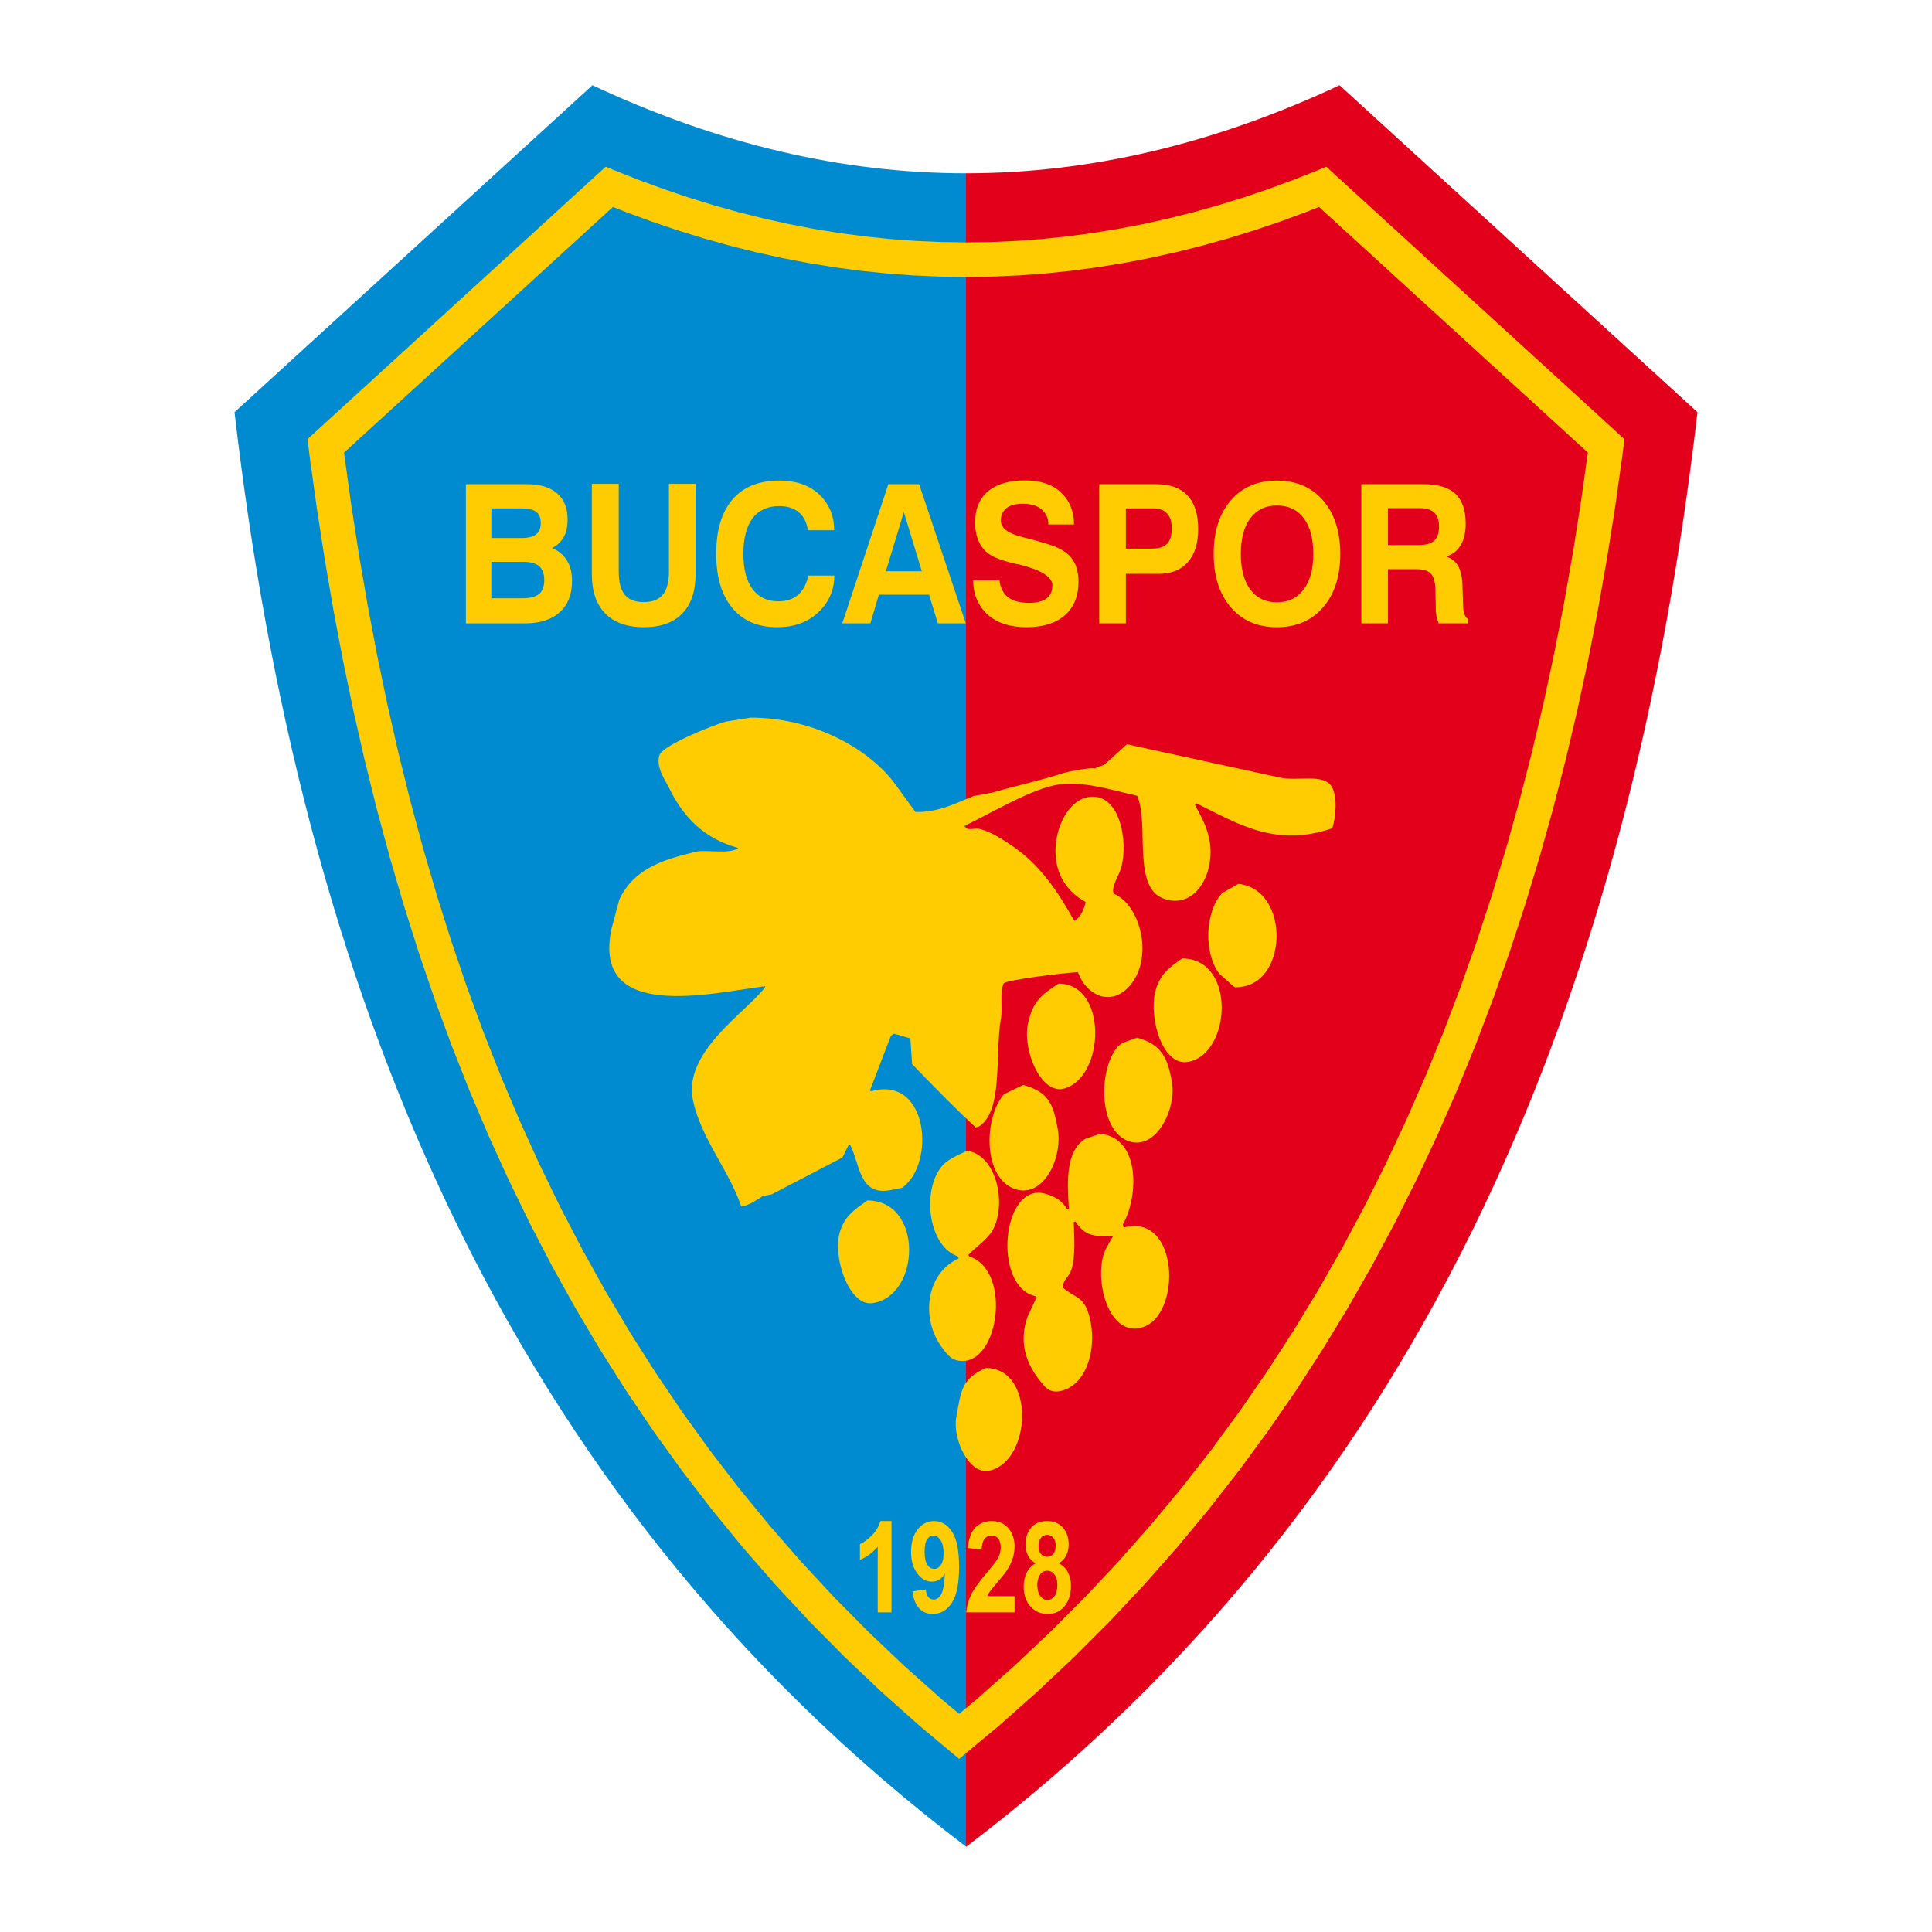
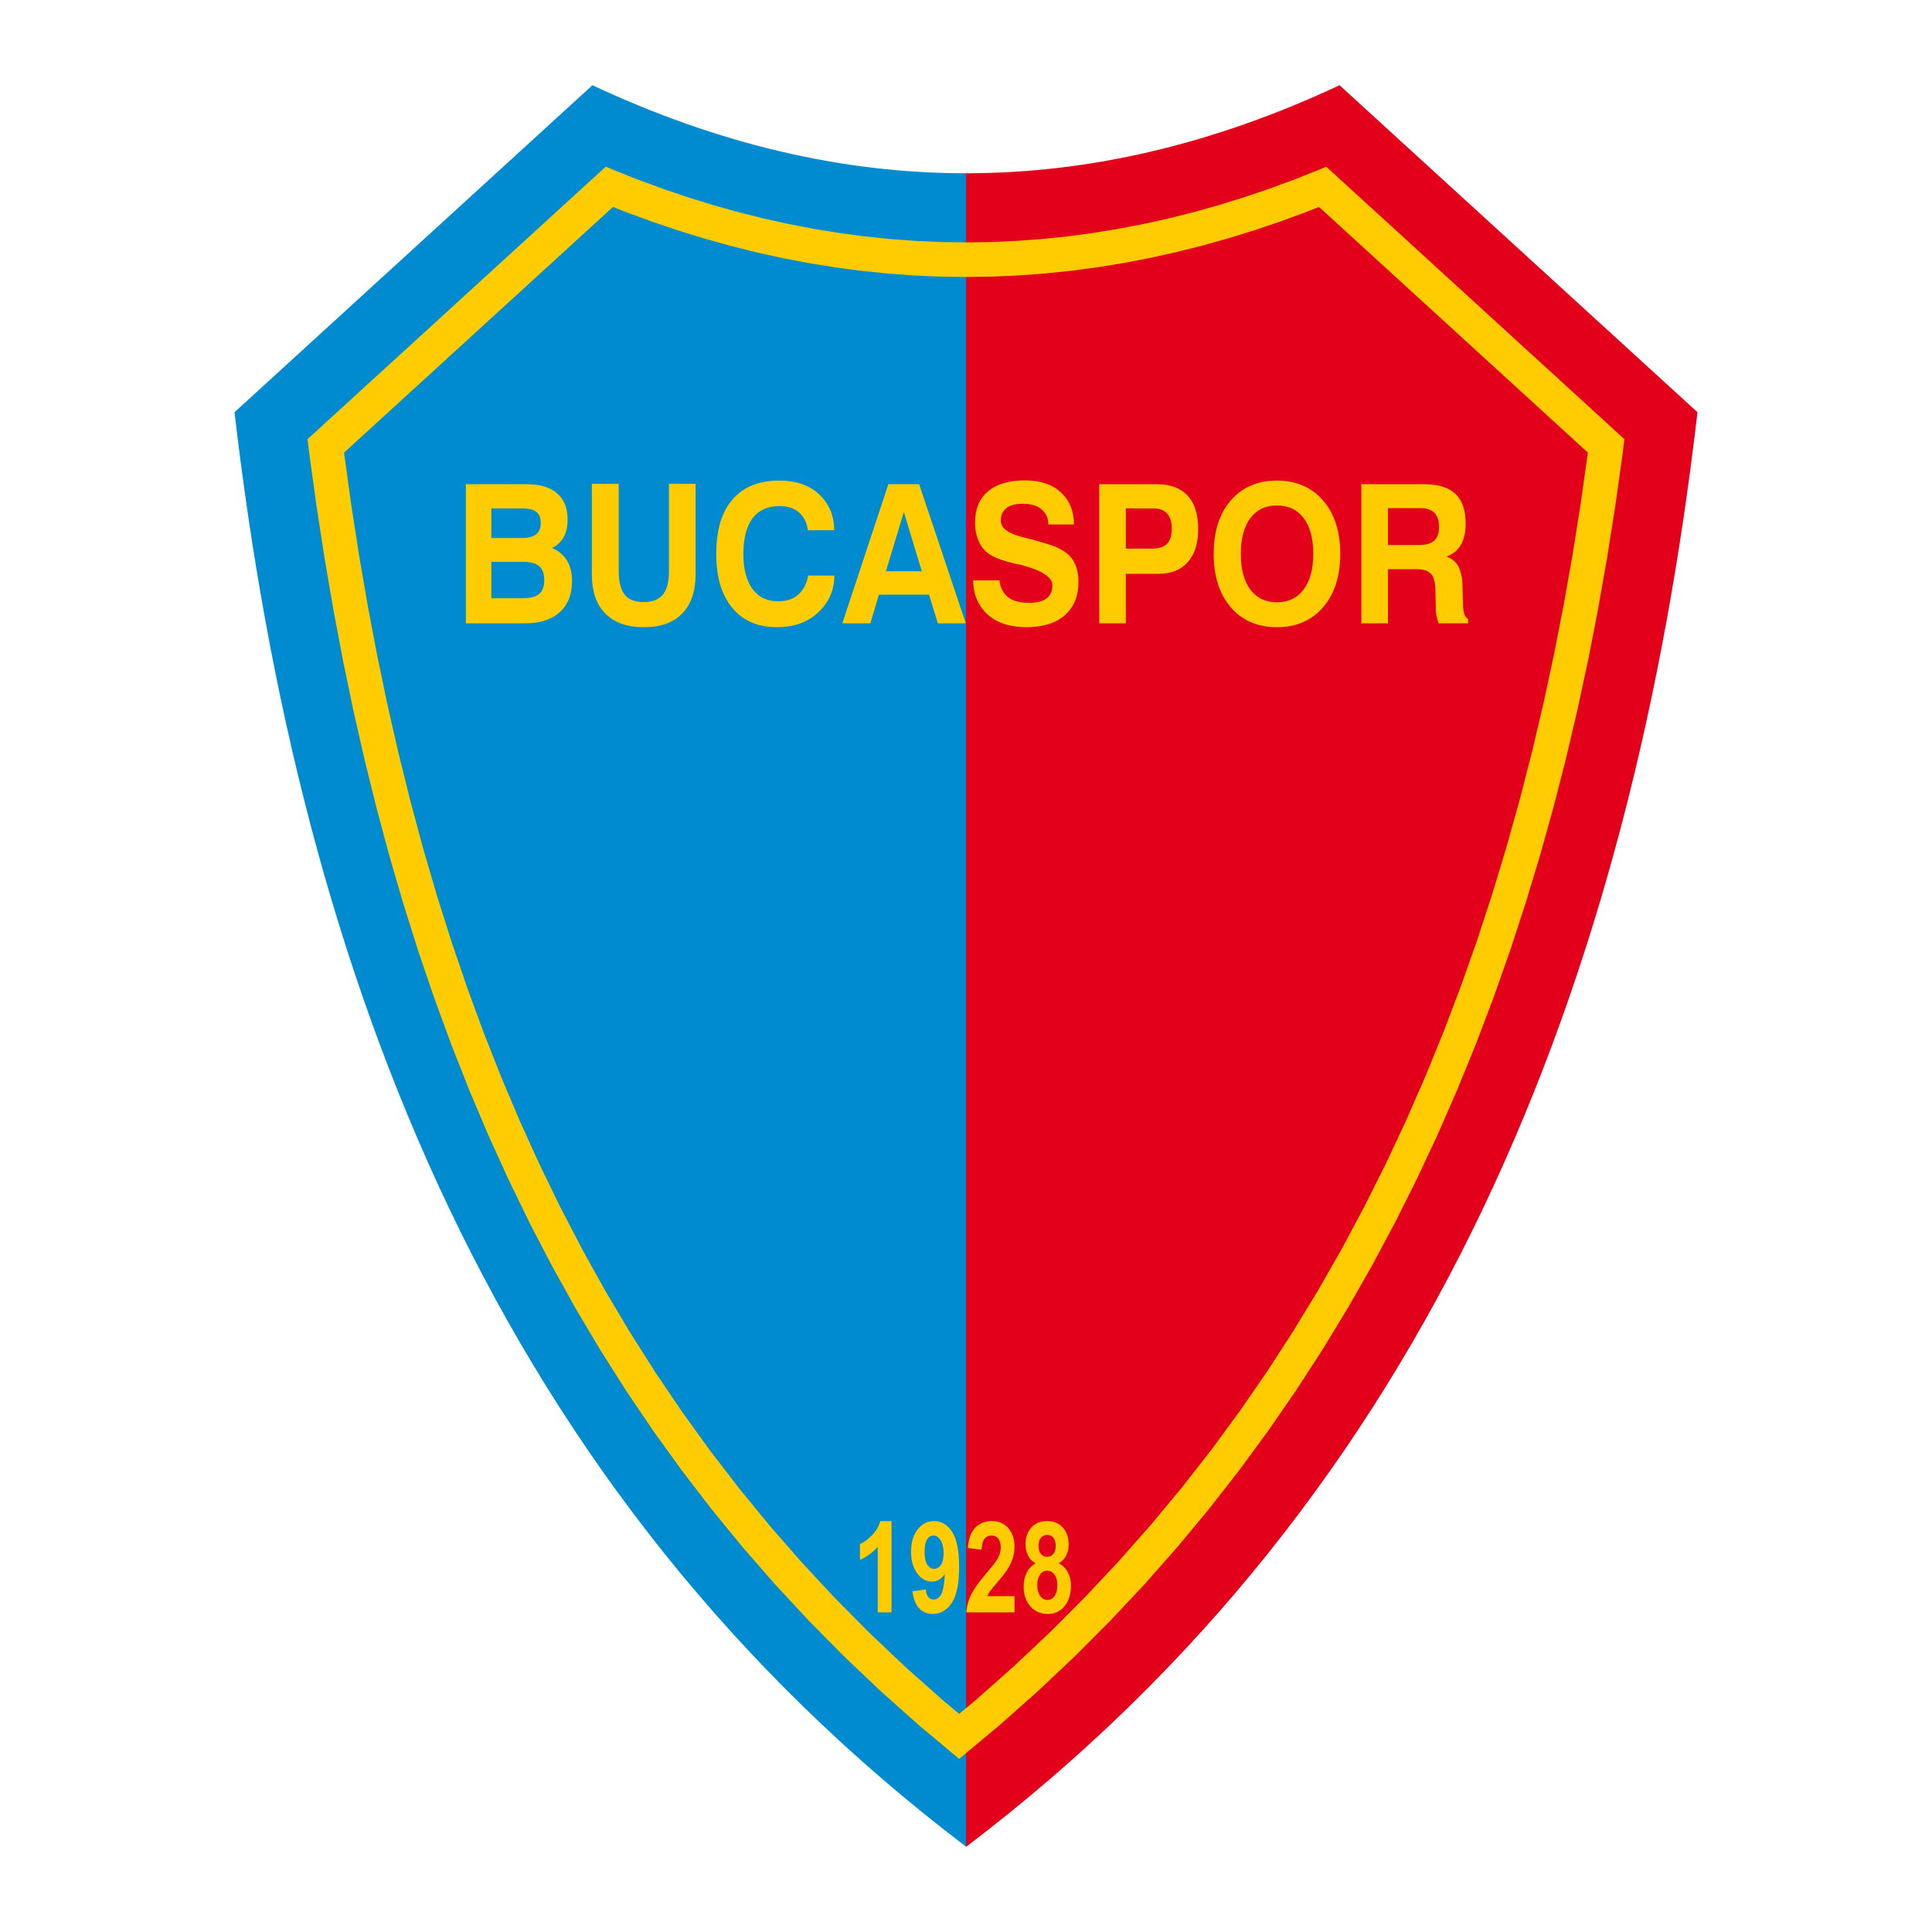
<svg xmlns="http://www.w3.org/2000/svg" version="1.1" id="Calque_1" width="192.756" height="192.755" viewBox="0 0 192.756 192.755" style="overflow:visible;enable-background:new 0 0 192.756 192.755;" xml:space="preserve">
  <g>
    <polygon style="fill-rule:evenodd;clip-rule:evenodd;fill:#FFFFFF;" points="0,0 192.756,0 192.756,192.755 0,192.755 0,0  " />
    <path style="fill-rule:evenodd;clip-rule:evenodd;fill:#008BD0;" d="M96.377,184.235C49.689,148.789,29.974,97.772,23.399,41.126   C35.302,30.252,47.205,19.378,59.107,8.504c12.507,5.856,24.889,8.784,37.271,8.784V184.235L96.377,184.235z" />
    <path style="fill-rule:evenodd;clip-rule:evenodd;fill:#E2001A;" d="M96.398,184.251l-0.016-0.012l-0.004-0.004V17.288l0.167-0.001   c12.328-0.026,24.653-2.953,37.103-8.783c11.904,10.874,23.806,21.748,35.708,32.622C162.78,97.78,143.102,148.806,96.398,184.251   L96.398,184.251z" />
    <path style="fill-rule:evenodd;clip-rule:evenodd;fill:#FECC00;" d="M34.326,45.16l0.518-0.473l1.114-1.019l1.116-1.019l1.117-1.02   l1.115-1.02l3.349-3.058l1.115-1.02l1.115-1.018l1.116-1.019l1.117-1.021l1.116-1.02l3.348-3.058l1.116-1.02l1.114-1.019   l1.116-1.019l1.117-1.021l1.115-1.02l3.349-3.058l0.647-0.592l1.284,0.509l2.584,0.949l2.59,0.876l2.595,0.801l2.601,0.728   l2.604,0.652l2.609,0.578l2.614,0.501l2.618,0.425l2.62,0.349l2.623,0.271l2.625,0.194l2.627,0.117l2.626,0.039l2.627-0.039   l2.626-0.117l2.625-0.194l2.625-0.271l2.62-0.349l2.617-0.425l2.613-0.501l2.609-0.578l2.605-0.652l2.601-0.728l2.594-0.801   l2.59-0.876l2.584-0.949l1.286-0.509l0.646,0.592l3.348,3.058l1.115,1.02l1.117,1.021l1.116,1.019l1.114,1.019l1.115,1.02   l3.35,3.058l1.114,1.02l1.118,1.021l1.114,1.019l1.116,1.018l1.115,1.02l3.348,3.058l1.116,1.02l1.116,1.02l1.117,1.019   l1.113,1.019l0.516,0.47l-0.704,4.993l-0.797,5.047l-0.883,5.001l-0.967,4.957l-1.054,4.907l-1.145,4.857l-1.234,4.806   l-1.328,4.753l-1.422,4.698l-1.519,4.642l-1.619,4.585l-1.717,4.523l-1.821,4.462l-1.926,4.403l-2.032,4.338l-2.141,4.271   l-2.25,4.207l-2.363,4.14l-2.478,4.073l-2.594,4.001l-2.715,3.935l-2.835,3.861l-2.961,3.791l-3.086,3.714l-3.218,3.644   l-3.349,3.568l-3.483,3.491l-3.623,3.415l-3.763,3.335l-1.7,1.417l-1.68-1.404l-3.739-3.33l-3.591-3.406l-3.447-3.482l-3.307-3.561   l-3.171-3.635l-3.037-3.707l-2.906-3.781l-2.781-3.855l-2.657-3.926l-2.535-3.996l-2.417-4.066l-2.301-4.135l-2.188-4.203   l-2.079-4.27l-1.97-4.336l-1.864-4.401l-1.762-4.462l-1.662-4.526l-1.562-4.586l-1.467-4.646l-1.373-4.703l-1.281-4.759   l-1.192-4.813l-1.106-4.866l-1.021-4.918l-0.939-4.966l-0.86-5.013l-0.782-5.06L34.326,45.16L34.326,45.16z M55.094,126.345   l-2.232-4.287l-2.118-4.354l-2.008-4.418l-1.899-4.48l-1.793-4.543l-1.689-4.602L41.766,95l-1.49-4.719l-1.394-4.774l-1.3-4.828   l-1.209-4.88l-1.121-4.93l-1.034-4.979l-0.95-5.026l-0.87-5.071l-0.791-5.114l-0.714-5.155l-0.211-1.708l0.719-0.656l1.115-1.02   l1.115-1.019l1.116-1.02l1.117-1.02l1.116-1.02l3.348-3.058l1.116-1.02l1.116-1.019l1.115-1.02l1.117-1.02l1.115-1.02l3.349-3.058   l1.115-1.02l1.115-1.02l1.116-1.019l1.117-1.02l1.116-1.02l3.348-3.058l1.116-1.02l1.115-1.019l0.024-0.022l0.734,0.312l2.499,0.99   l2.502,0.919l2.504,0.847l2.507,0.775l2.511,0.703l2.513,0.629l2.515,0.557l2.518,0.483l2.52,0.409l2.521,0.335l2.523,0.261   l2.524,0.187l2.525,0.112l2.525,0.037l2.525-0.037l2.525-0.112l2.523-0.187l2.524-0.261l2.521-0.335l2.519-0.409l2.52-0.483   l2.514-0.557l2.513-0.629l2.511-0.703l2.508-0.775l2.504-0.847l2.501-0.919l2.5-0.99l0.733-0.312l0.024,0.022l1.115,1.019   l1.115,1.02l3.349,3.058l1.116,1.02l1.115,1.02l1.116,1.019l1.115,1.02l1.116,1.02l3.348,3.058l1.115,1.02l1.117,1.02l1.116,1.02   l1.114,1.019l1.115,1.02l3.35,3.058l1.114,1.02l1.118,1.02l1.114,1.02l1.116,1.019l1.114,1.02l0.718,0.654l-0.212,1.699   l-0.725,5.146l-0.809,5.106l-0.892,5.062l-0.979,5.019l-1.069,4.972l-1.159,4.925l-1.251,4.875l-1.349,4.824l-1.443,4.77   l-1.545,4.716l-1.645,4.66l-1.748,4.602l-1.853,4.543l-1.96,4.48l-2.07,4.42l-2.182,4.354l-2.294,4.291l-2.41,4.223l-2.529,4.156   l-2.647,4.086l-2.771,4.016l-2.896,3.942l-3.023,3.871l-3.152,3.796l-3.286,3.723l-3.421,3.643l-3.559,3.566l-3.699,3.486   l-3.842,3.406l-3.953,3.293l-3.931-3.285l-3.82-3.4l-3.67-3.482l-3.523-3.561l-3.382-3.639l-3.242-3.715l-3.104-3.791l-2.971-3.865   l-2.841-3.939l-2.714-4.01l-2.59-4.082l-2.467-4.152L55.094,126.345L55.094,126.345z" />
    <path style="fill:#FECC00;" d="M49.023,59.685h3.146c0.736,0,1.275-0.141,1.62-0.428c0.341-0.286,0.512-0.747,0.512-1.374   c0-0.637-0.171-1.101-0.509-1.394c-0.338-0.292-0.886-0.438-1.637-0.438h-3.132V59.685L49.023,59.685z M49.023,53.678h3.033   c0.644,0,1.12-0.122,1.431-0.367c0.309-0.245,0.464-0.625,0.464-1.139c0-0.508-0.149-0.879-0.453-1.106   c-0.299-0.229-0.787-0.345-1.458-0.345h-3.018V53.678L49.023,53.678z M46.48,62.191V48.309h6.085c1.305,0,2.308,0.299,3.008,0.901   c0.704,0.598,1.054,1.47,1.054,2.612c0,0.705-0.125,1.287-0.374,1.747c-0.248,0.464-0.638,0.833-1.17,1.107   c0.649,0.276,1.144,0.691,1.481,1.242c0.338,0.55,0.509,1.229,0.509,2.039c0,1.339-0.41,2.381-1.227,3.122   c-0.82,0.743-1.979,1.113-3.482,1.113H46.48L46.48,62.191z M59.049,48.27h2.682v8.709c0,1.081,0.198,1.866,0.596,2.355   c0.399,0.492,1.03,0.737,1.896,0.737c0.859,0,1.493-0.245,1.904-0.737c0.41-0.489,0.613-1.274,0.613-2.355V48.27h2.658v9.021   c0,1.696-0.442,3.002-1.329,3.916c-0.886,0.914-2.161,1.371-3.829,1.371c-1.658,0-2.939-0.453-3.84-1.357   c-0.901-0.904-1.35-2.213-1.35-3.929V48.27L59.049,48.27z M83.243,57.423c0,0.76-0.146,1.455-0.443,2.085   c-0.293,0.634-0.715,1.19-1.257,1.673c-0.521,0.467-1.114,0.814-1.781,1.049c-0.665,0.232-1.417,0.347-2.254,0.347   c-1.897,0-3.383-0.643-4.449-1.927c-1.068-1.287-1.602-3.082-1.602-5.389c0-2.362,0.542-4.17,1.623-5.428   c1.081-1.258,2.638-1.885,4.664-1.885c1.637,0,2.939,0.434,3.904,1.299c0.491,0.441,0.876,0.965,1.158,1.577   c0.278,0.608,0.419,1.303,0.419,2.081h-2.623c-0.104-0.766-0.4-1.361-0.889-1.782c-0.488-0.422-1.144-0.63-1.97-0.63   c-1.15,0-2.039,0.405-2.664,1.216c-0.299,0.409-0.527,0.907-0.679,1.5c-0.156,0.589-0.234,1.274-0.234,2.053   c0,1.509,0.303,2.673,0.907,3.497c0.605,0.823,1.467,1.235,2.583,1.235c0.812,0,1.474-0.219,1.979-0.66   c0.506-0.441,0.838-1.078,1.003-1.911H83.243L83.243,57.423z M90.176,51.088l-1.791,5.907h3.586L90.176,51.088L90.176,51.088z    M88.631,48.309h3.071l4.655,13.882H93.57l-0.876-2.857h-5.008l-0.85,2.857h-2.799L88.631,48.309L88.631,48.309z M97.094,57.902   h2.621c0.093,0.747,0.383,1.31,0.866,1.683c0.482,0.374,1.176,0.56,2.083,0.56c0.775,0,1.358-0.147,1.749-0.444   c0.389-0.292,0.584-0.73,0.584-1.309c0-0.84-1.127-1.538-3.378-2.091c-0.042,0-0.068,0-0.08,0l-0.271-0.067   c-1.224-0.283-2.083-0.602-2.579-0.953c-0.446-0.303-0.791-0.724-1.037-1.262c-0.245-0.54-0.368-1.171-0.368-1.895   c0-1.341,0.431-2.377,1.289-3.104c0.86-0.727,2.09-1.091,3.691-1.091c1.516,0,2.694,0.383,3.536,1.152   c0.431,0.39,0.767,0.853,1,1.394c0.116,0.276,0.204,0.566,0.263,0.862c0.058,0.299,0.087,0.627,0.087,0.988h-2.554   c0-0.315-0.059-0.598-0.18-0.856c-0.12-0.254-0.3-0.479-0.538-0.683c-0.434-0.35-1.052-0.527-1.85-0.527   c-0.697,0-1.233,0.145-1.612,0.438c-0.376,0.292-0.565,0.708-0.565,1.249c0,0.736,0.733,1.287,2.203,1.65l0.93,0.235   c0.983,0.27,1.658,0.472,2.025,0.604c0.369,0.132,0.707,0.293,1.009,0.479c0.527,0.309,0.923,0.721,1.187,1.235   c0.263,0.515,0.395,1.139,0.395,1.875c0,1.445-0.453,2.564-1.358,3.359c-0.907,0.795-2.187,1.193-3.832,1.193   c-1.611,0-2.884-0.405-3.825-1.216c-0.463-0.408-0.827-0.904-1.094-1.489C97.226,59.289,97.094,58.633,97.094,57.902L97.094,57.902   z M112.327,54.737h2.58c0.698,0,1.203-0.158,1.521-0.477c0.317-0.318,0.478-0.827,0.478-1.531c0-0.666-0.157-1.168-0.469-1.502   c-0.311-0.338-0.775-0.505-1.389-0.505h-2.721V54.737L112.327,54.737z M112.327,57.252v4.938h-2.658V48.309h5.745   c1.35,0,2.376,0.379,3.076,1.136c0.703,0.756,1.054,1.866,1.054,3.333c0,1.419-0.343,2.52-1.029,3.301   c-0.688,0.782-1.661,1.174-2.925,1.174H112.327L112.327,57.252z M123.798,55.261c0,1.528,0.317,2.715,0.949,3.561   c0.633,0.846,1.515,1.268,2.65,1.268c1.134,0,2.022-0.425,2.667-1.277c0.644-0.853,0.963-2.037,0.963-3.552   c0-1.525-0.317-2.712-0.951-3.559c-0.636-0.847-1.527-1.268-2.679-1.268c-1.126,0-2.007,0.421-2.645,1.265   C124.115,52.542,123.798,53.729,123.798,55.261L123.798,55.261z M121.089,55.261c0-2.243,0.57-4.022,1.706-5.337   c1.138-1.316,2.67-1.976,4.603-1.976c1.927,0,3.463,0.66,4.604,1.979c0.571,0.66,1.002,1.438,1.287,2.329   c0.288,0.891,0.431,1.895,0.431,3.005c0,2.226-0.571,4.002-1.714,5.328c-1.145,1.326-2.681,1.988-4.607,1.988   c-1.933,0-3.465-0.662-4.603-1.984C121.659,59.27,121.089,57.494,121.089,55.261L121.089,55.261z M138.479,54.376h3.123   c0.675,0,1.175-0.148,1.493-0.444c0.319-0.293,0.479-0.76,0.479-1.394c0-0.602-0.155-1.058-0.463-1.371   c-0.312-0.312-0.772-0.467-1.388-0.467h-3.244V54.376L138.479,54.376z M135.821,62.191V48.309h6.262   c1.41,0,2.455,0.322,3.131,0.965c0.68,0.643,1.018,1.634,1.018,2.973c0,0.862-0.164,1.57-0.491,2.13   c-0.329,0.559-0.805,0.942-1.431,1.148c0.56,0.209,0.959,0.534,1.192,0.981c0.116,0.225,0.216,0.512,0.292,0.859   c0.082,0.344,0.12,0.743,0.12,1.196l0.055,1.641v0.055c0,0.421,0.041,0.753,0.125,0.994c0.087,0.245,0.209,0.415,0.375,0.515v0.424   h-2.931c-0.074-0.17-0.149-0.409-0.22-0.717l-0.071-0.489v-0.538l-0.033-1.46c0-0.223-0.008-0.415-0.027-0.579   c-0.018-0.167-0.048-0.332-0.096-0.486c-0.068-0.302-0.182-0.528-0.331-0.679c-0.263-0.302-0.751-0.454-1.467-0.454h-2.814v5.402   H135.821L135.821,62.191z" />
    <path style="fill:#FECC00;" d="M88.947,160.864h-1.375v-6.553c-0.503,0.596-1.094,1.035-1.775,1.318v-1.578   c0.357-0.146,0.748-0.429,1.169-0.842c0.421-0.417,0.71-0.9,0.865-1.453h1.116V160.864L88.947,160.864z M91.032,158.767   l1.332-0.186c0.033,0.342,0.118,0.596,0.255,0.76c0.137,0.166,0.317,0.248,0.543,0.248c0.284,0,0.525-0.164,0.723-0.494   c0.201-0.331,0.328-1.014,0.383-2.056c-0.346,0.511-0.779,0.763-1.296,0.763c-0.565,0-1.053-0.275-1.461-0.824   c-0.41-0.553-0.615-1.268-0.615-2.151c0-0.919,0.217-1.662,0.65-2.226c0.431-0.562,0.982-0.844,1.65-0.844   c0.728,0,1.325,0.357,1.793,1.068c0.465,0.711,0.7,1.881,0.7,3.51c0,1.66-0.244,2.855-0.73,3.59c-0.486,0.732-1.119,1.1-1.9,1.1   c-0.561,0-1.014-0.188-1.36-0.566C91.353,160.081,91.131,159.517,91.032,158.767L91.032,158.767z M94.146,154.968   c0-0.561-0.103-0.996-0.306-1.305c-0.204-0.311-0.441-0.466-0.708-0.466c-0.254,0-0.466,0.128-0.633,0.382   c-0.168,0.254-0.251,0.669-0.251,1.247c0,0.585,0.092,1.017,0.273,1.288c0.183,0.274,0.411,0.412,0.686,0.412   c0.264,0,0.488-0.131,0.668-0.395C94.056,155.868,94.146,155.479,94.146,154.968L94.146,154.968z M101.223,159.248v1.616h-4.821   c0.054-0.611,0.209-1.189,0.471-1.736c0.26-0.547,0.776-1.272,1.545-2.174c0.621-0.729,1-1.225,1.142-1.484   c0.188-0.359,0.283-0.715,0.283-1.064c0-0.387-0.083-0.684-0.248-0.896c-0.164-0.208-0.393-0.312-0.684-0.312   c-0.286,0-0.514,0.112-0.685,0.329c-0.169,0.219-0.267,0.582-0.293,1.09l-1.37-0.174c0.082-0.957,0.337-1.643,0.768-2.061   c0.432-0.416,0.969-0.625,1.616-0.625c0.708,0,1.264,0.241,1.668,0.724c0.404,0.483,0.607,1.083,0.607,1.802   c0,0.408-0.059,0.797-0.175,1.165c-0.115,0.37-0.299,0.757-0.55,1.158c-0.167,0.271-0.467,0.657-0.9,1.158   c-0.434,0.503-0.709,0.839-0.825,1.003c-0.115,0.166-0.209,0.326-0.282,0.481H101.223L101.223,159.248z M103.333,155.972   c-0.356-0.189-0.615-0.451-0.776-0.783c-0.162-0.333-0.242-0.697-0.242-1.092c0-0.676,0.187-1.236,0.561-1.679   c0.373-0.438,0.905-0.661,1.594-0.661c0.682,0,1.211,0.223,1.587,0.661c0.376,0.442,0.566,1.003,0.566,1.679   c0,0.42-0.087,0.792-0.262,1.123c-0.171,0.328-0.416,0.578-0.729,0.752c0.398,0.201,0.701,0.496,0.907,0.884   c0.208,0.388,0.312,0.835,0.312,1.341c0,0.84-0.211,1.52-0.633,2.043c-0.424,0.523-0.985,0.785-1.687,0.785   c-0.653,0-1.196-0.215-1.63-0.648c-0.513-0.514-0.77-1.215-0.77-2.105c0-0.49,0.099-0.939,0.29-1.353   C102.614,156.51,102.918,156.192,103.333,155.972L103.333,155.972z M103.615,154.222c0,0.346,0.078,0.615,0.232,0.809   c0.155,0.193,0.362,0.291,0.621,0.291c0.261,0,0.47-0.098,0.625-0.293c0.157-0.197,0.234-0.467,0.234-0.814   c0-0.326-0.076-0.586-0.231-0.783c-0.156-0.195-0.36-0.293-0.615-0.293c-0.264,0-0.475,0.1-0.631,0.295   C103.694,153.632,103.615,153.894,103.615,154.222L103.615,154.222z M103.489,158.104c0,0.479,0.097,0.854,0.291,1.121   c0.192,0.268,0.436,0.4,0.726,0.4c0.284,0,0.521-0.129,0.705-0.387c0.187-0.256,0.279-0.629,0.279-1.116   c0-0.426-0.096-0.768-0.284-1.024c-0.188-0.258-0.43-0.387-0.72-0.387c-0.335,0-0.586,0.148-0.75,0.439   C103.571,157.446,103.489,157.763,103.489,158.104L103.489,158.104z" />
-     <path style="fill-rule:evenodd;clip-rule:evenodd;fill:#FECC00;" d="M98.34,136.489c4.979-0.039,4.603,9.337,0.347,10.246   c-2.012,0.429-3.66-3.184-3.279-5.318C95.894,138.701,95.926,137.579,98.34,136.489L98.34,136.489z M86.542,119.769   c5.637,0.027,5.297,9.59,0.493,10.248c-2.344,0.322-3.99-4.661-3.25-7.074C84.301,121.255,85.282,120.677,86.542,119.769   L86.542,119.769z M96.496,114.81c2.573,0.361,3.79,4.27,2.884,7.141c-0.504,1.596-1.775,2.185-2.759,3.247   c0.023,0.05,0.048,0.099,0.071,0.147c4.422,1.438,2.914,11.4-1.265,10.367c-0.649-0.16-1.088-0.791-1.442-1.268   c-2.19-2.953-1.557-7.451,1.68-8.896c-0.047-0.072-0.096-0.146-0.143-0.222c-2.787-0.95-3.578-6.21-1.687-8.804   C94.44,115.692,95.536,115.274,96.496,114.81L96.496,114.81z M109.762,113.122c4.026,0.358,3.849,6.27,2.269,9.033   c0.022,0.098,0.046,0.195,0.067,0.292c0.024,0.003,0.05,0.003,0.074,0.003c5.491-1.416,5.734,8.76,1.813,9.977   c-3.154,0.979-4.625-3.918-3.984-6.867c0.197-0.912,0.671-1.546,1.059-2.25c-2.138,0.115-2.858-0.108-3.778-1.451   c-0.051,0.025-0.1,0.049-0.149,0.072c0.02,1.404,0.223,3.535-0.297,4.895c-0.229,0.6-0.721,0.816-0.83,1.596   c1.086,1.014,2.05,0.855,2.59,2.604c1.023,3.302-0.16,7.312-2.905,7.779c-1.038,0.176-1.495-0.502-1.885-0.982   c-1.257-1.547-2.265-3.719-1.286-6.457c0.304-0.652,0.607-1.307,0.909-1.961c-0.024-0.023-0.047-0.049-0.072-0.074   c-4.396-0.887-3.415-11.518,0.971-10.225c1.062,0.313,1.667,0.736,2.168,1.572c0.05-0.023,0.1-0.047,0.148-0.071   c-0.189-2.827-0.307-5.792,1.649-6.995C108.781,113.447,109.272,113.284,109.762,113.122L109.762,113.122z M102.088,108.243   c2.465,0.704,2.973,1.766,3.439,4.371c0.518,2.895-1.37,6.781-4.047,6.08c-3.454-0.906-3.382-7.133-1.311-9.531   C100.81,108.855,101.448,108.55,102.088,108.243L102.088,108.243z M113.428,103.526c2.459,0.646,3.116,2.027,3.511,4.592   c0.39,2.553-1.554,6.559-4.19,5.783c-3.153-0.928-3.201-7.01-1.312-9.383C111.894,103.944,112.708,103.843,113.428,103.526   L113.428,103.526z M105.615,98.134c4.927,0.012,4.628,9.328,0.562,10.469c-2.311,0.648-4.164-3.814-3.626-6.422   C103.03,99.858,103.951,99.218,105.615,98.134L105.615,98.134z M117.943,95.626c5.429-0.01,4.908,9.597,0.565,10.321   c-2.565,0.429-3.887-4.427-3.252-7C115.686,97.212,116.683,96.507,117.943,95.626L117.943,95.626z M123.551,88.183   c5.277,0.525,5.009,10.509-0.387,10.306c-0.504-0.446-1.009-0.893-1.514-1.34c-1.574-2.058-1.44-6.149,0.276-8.042   C122.468,88.8,123.009,88.491,123.551,88.183L123.551,88.183z M74.885,71.598c6.187-0.003,11.592,2.994,14.233,6.375   c0.739,1.011,1.479,2.023,2.218,3.035c2.281,0.089,4.304-0.996,5.804-1.589c0.611-0.112,1.223-0.224,1.833-0.335   c2.273-0.657,4.848-1.22,7.053-1.935c0.612-0.198,3.15-0.656,3.227-0.459c0.292-0.263,0.57-0.208,0.957-0.424   c0.742-0.671,1.486-1.341,2.229-2.012c5.076,1.106,10.155,2.212,15.233,3.318c1.765,0.409,4.38-0.432,5.179,0.888   c0.609,1.008,0.441,2.97,0.079,4.171c-5.668,1.971-9.512-0.486-13.565-2.487c-0.05,0.048-0.1,0.096-0.149,0.144   c0.58,1.119,1.229,2.164,1.478,3.681c0.516,3.149-1.396,6.784-4.554,5.705c-3.237-1.105-1.442-7.465-2.688-10.283   c-2.345-0.487-5.666-1.655-8.395-1.014c-2.685,0.632-6.33,2.831-8.842,4.026c0.251,0.576,0.95,0.148,1.604,0.319   c1.075,0.28,2.187,1.014,3.045,1.585c2.854,1.897,4.607,4.529,6.315,7.562c0.521-0.17,1.061-1.266,1.127-1.883   c-1.15-0.613-2.093-1.588-2.588-2.822c-1.188-2.962,0.334-7.182,2.83-7.634c3.156-0.573,4.041,4.352,3.324,7.002   c-0.221,0.816-1.021,1.907-0.772,2.62c2.656,1.099,3.979,6.22,1.755,9.025c-1.874,2.365-4.433,1.221-5.32-1.182   c-1.029,0.027-7.129,0.75-7.405,1.124c-0.416,0.98-0.066,2.346-0.278,3.579c-0.606,3.565,0.269,9.198-2.22,10.717   c-0.098,0.022-0.196,0.046-0.293,0.069c-1.711-1.604-3.341-3.229-4.968-4.908c-0.456-0.471-0.911-0.941-1.367-1.412   c-0.06-0.854-0.118-1.709-0.178-2.562c-0.534-0.156-1.068-0.311-1.602-0.466c-0.226,0.106-0.237,0.079-0.371,0.288   c-0.687,1.793-1.374,3.586-2.061,5.379c0.048,0.024,0.097,0.051,0.145,0.074c5.681-1.628,6.444,7.252,3.063,9.633   c-0.343,0.066-0.686,0.135-1.027,0.203c-3.288,0.715-3.14-2.551-4.17-4.529c-0.049,0.023-0.098,0.047-0.146,0.07   c-0.202,0.41-0.404,0.822-0.605,1.232c-2.361,1.23-4.721,2.461-7.082,3.689c-0.269,0.045-0.538,0.089-0.807,0.135   c-0.656,0.358-1.276,0.928-2.211,1.061c-1.195-3.577-3.957-6.697-4.804-10.537c-1.083-4.906,5.415-8.904,7.205-11.367   c0-0.025,0.001-0.049,0.001-0.074c-5.249,0.646-17.351,3.693-15.341-5.732c0.259-0.971,0.519-1.942,0.778-2.913   c1.444-3.016,4.128-3.938,7.685-4.777c0.94-0.222,3.397,0.302,4.176-0.372c-3.452-0.944-5.491-3.099-6.925-6.036   c-0.354-0.724-1.383-2.14-0.898-3.306c0.597-1.016,5.151-2.842,6.562-3.259C73.223,71.864,74.054,71.731,74.885,71.598   L74.885,71.598z" />
  </g>
</svg>